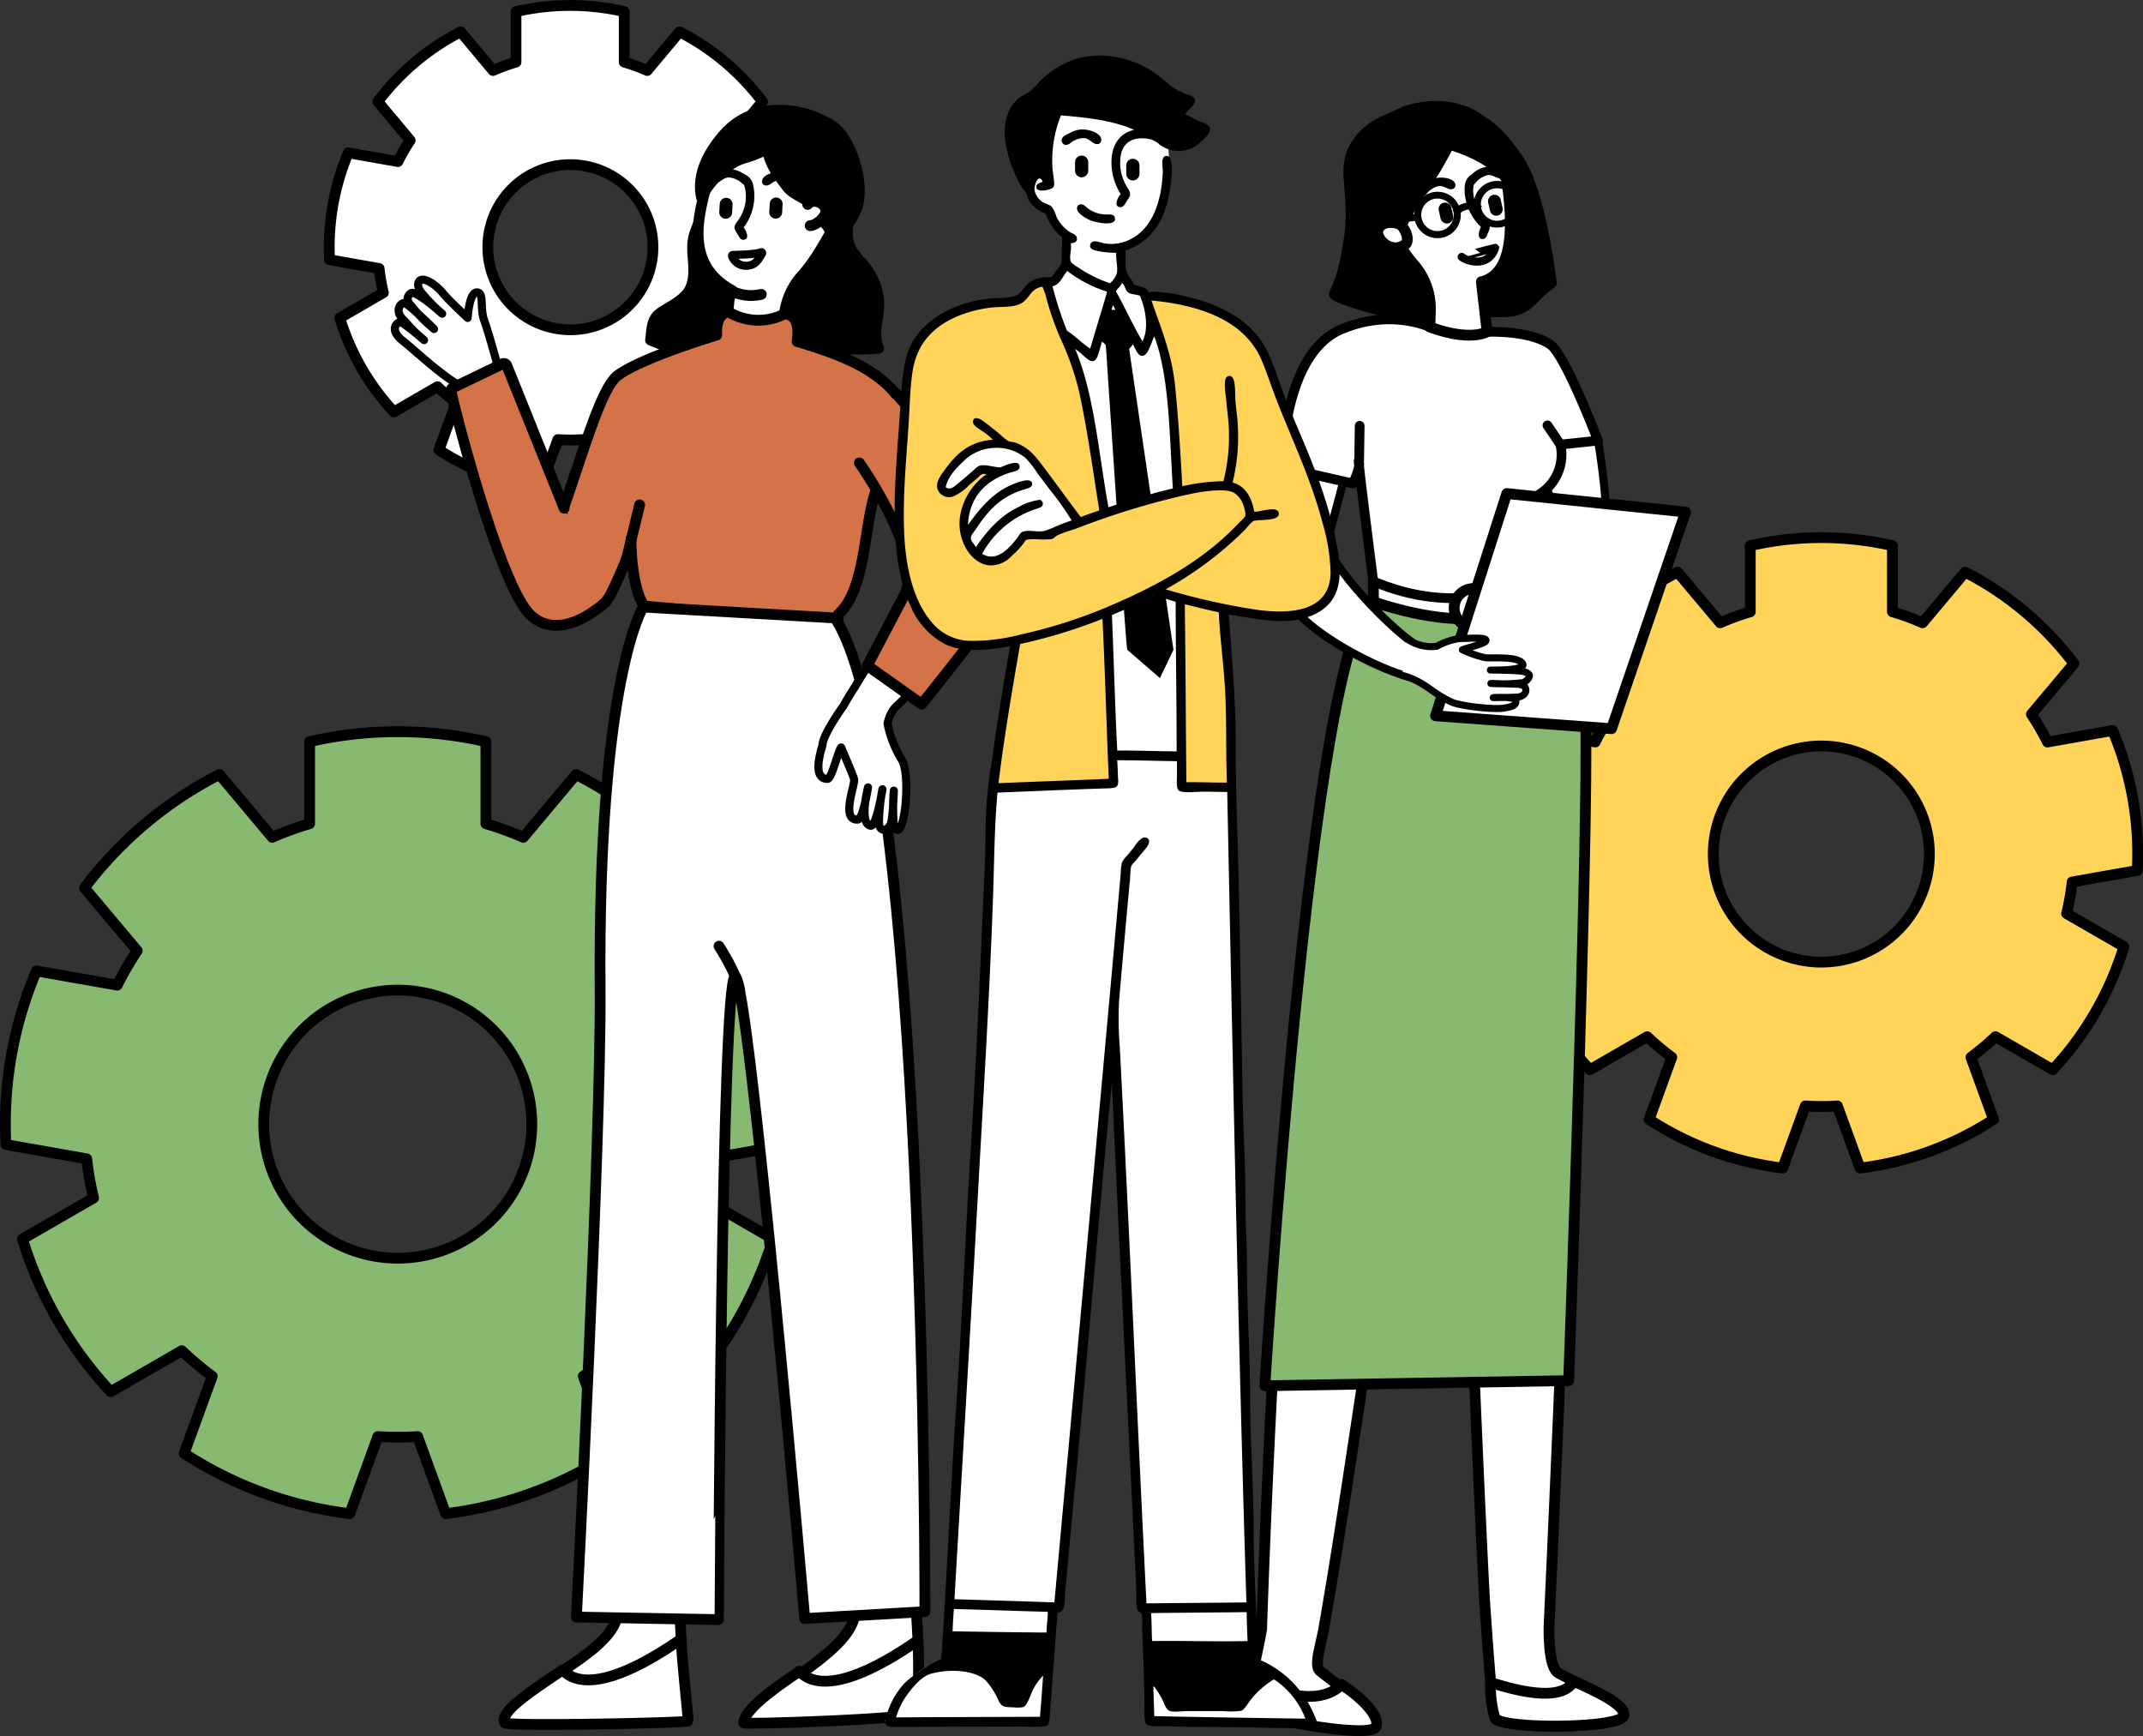
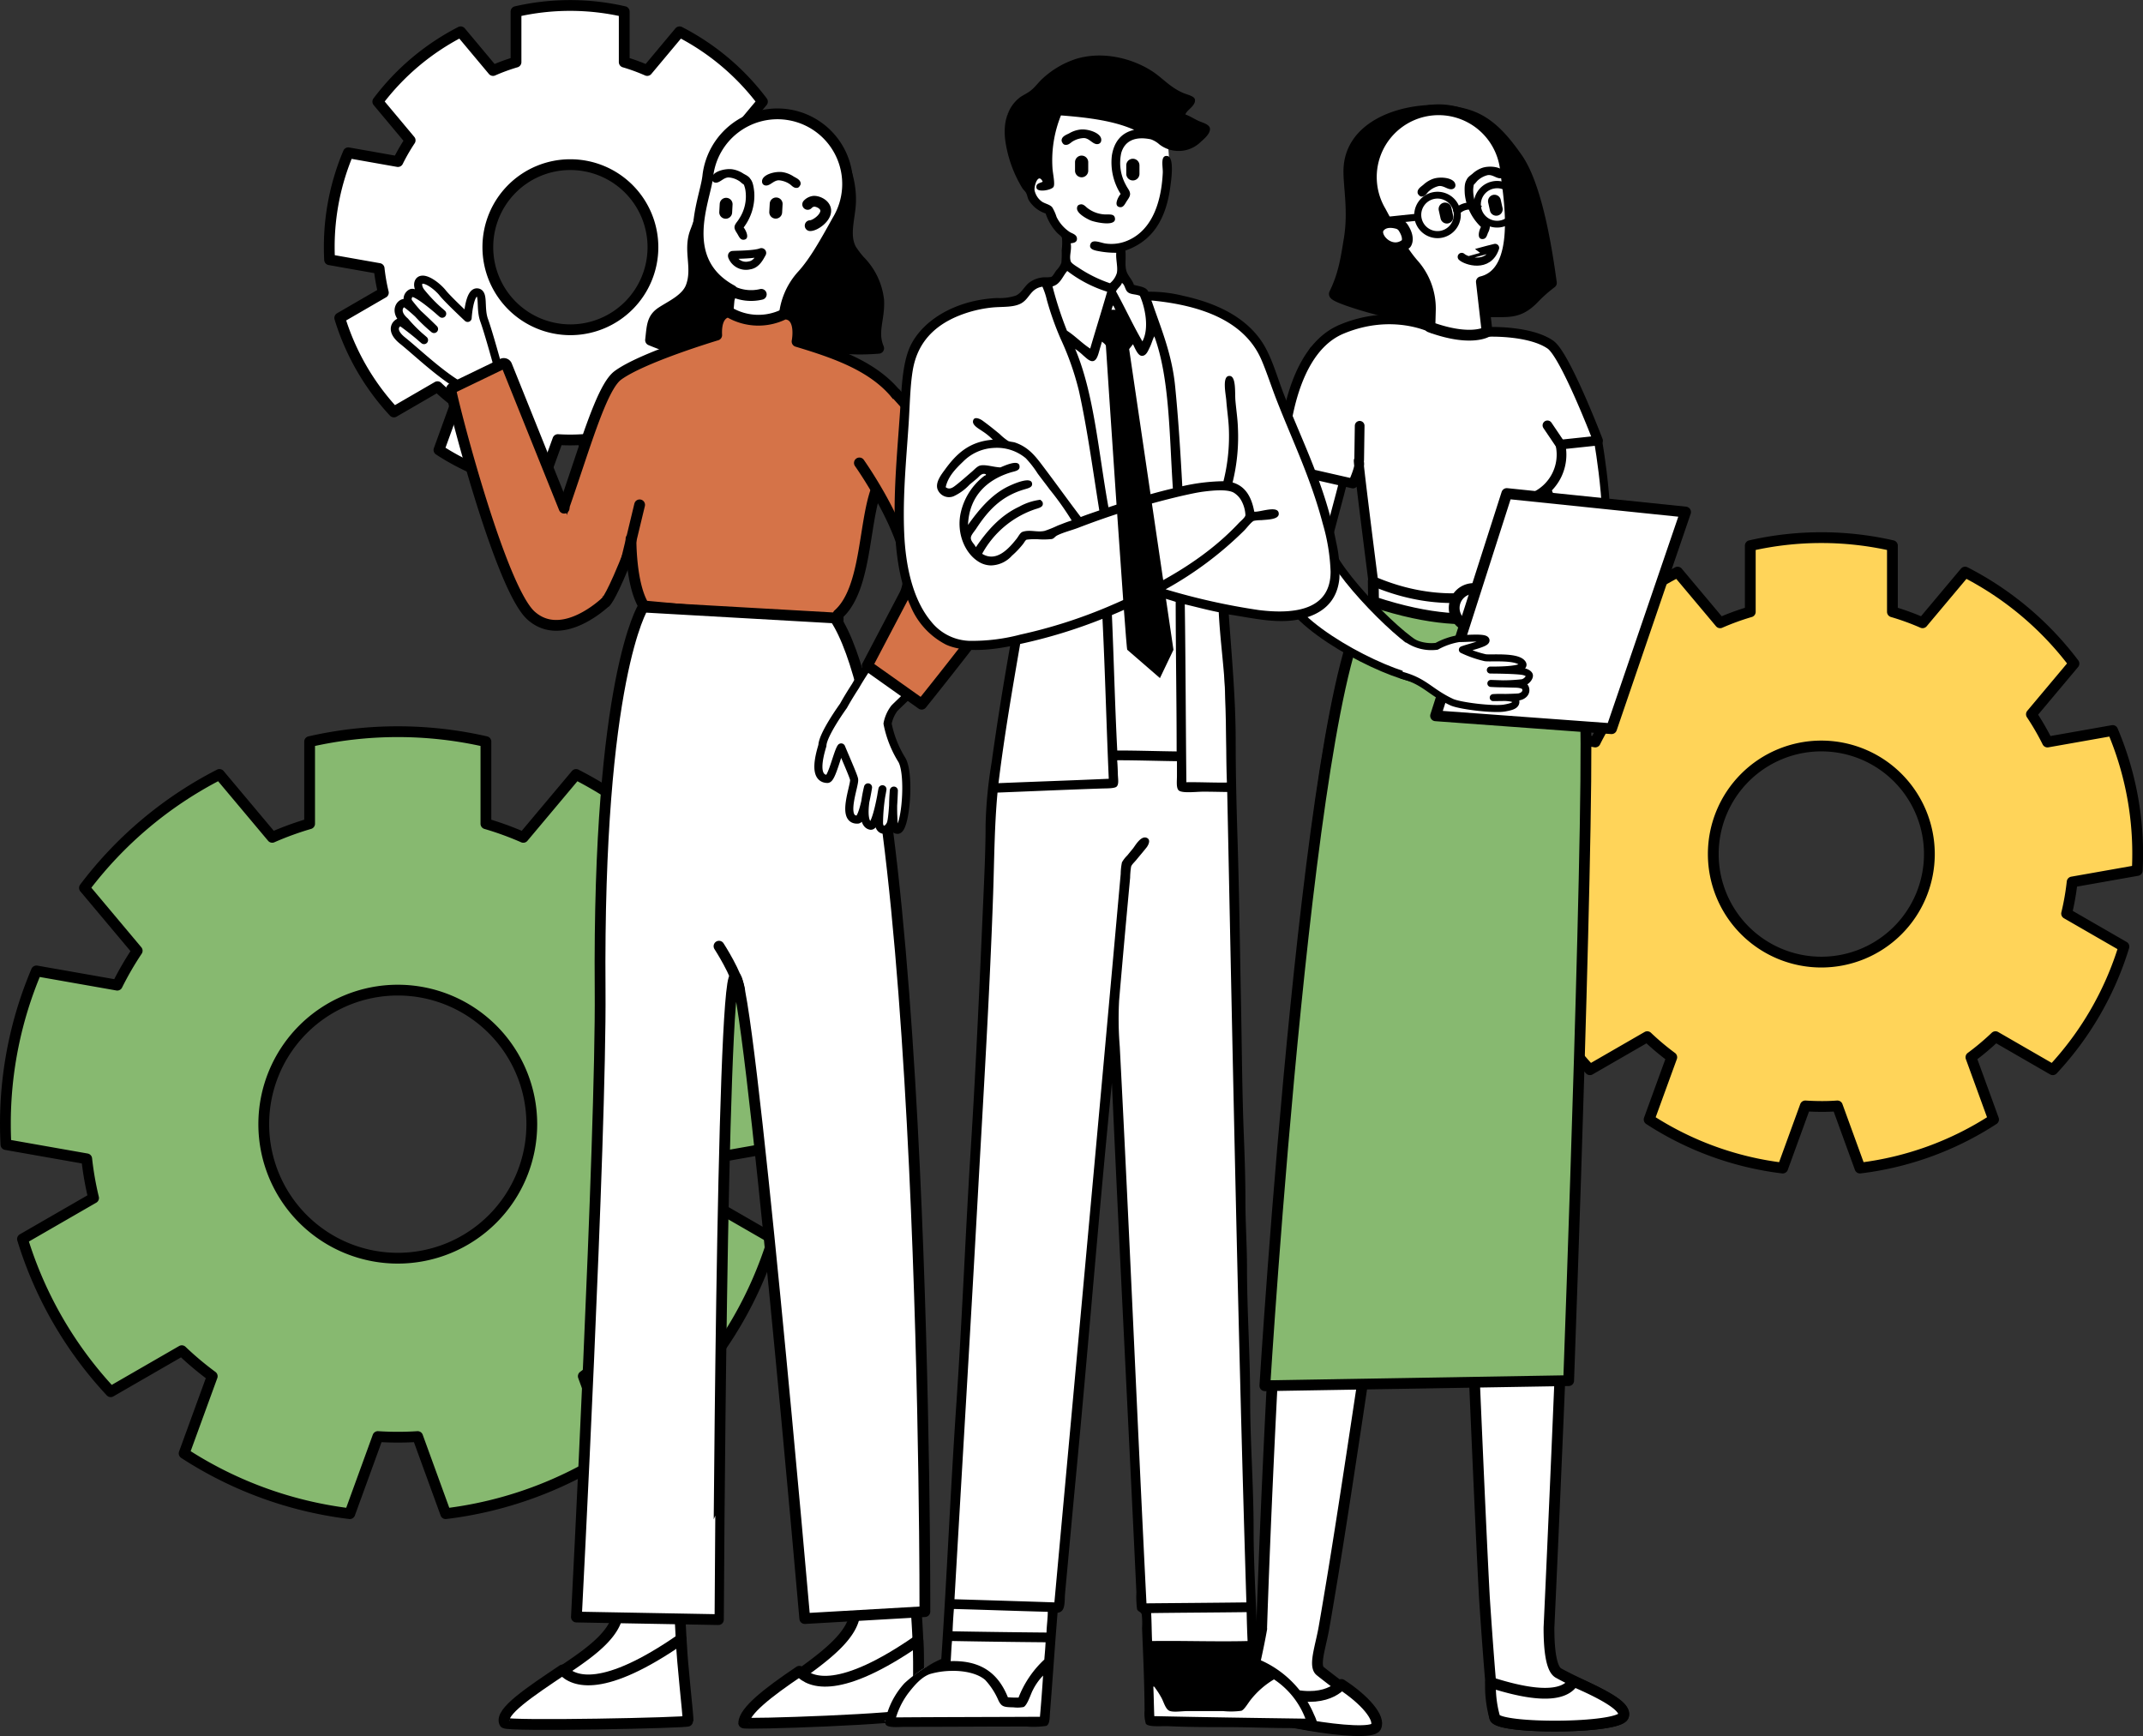
<svg xmlns="http://www.w3.org/2000/svg" width="397.585" height="322.061" viewBox="0 0 397.585 322.061">
  <rect x="0" y="0" width="397.585" height="322.061" fill="#333333" stroke="none" />
  <g id="Group_13954" data-name="Group 13954" transform="translate(-586.622 -741.184)">
    <g id="Group_13908" data-name="Group 13908" transform="translate(45 -30)">
      <path id="Path_19502" data-name="Path 19502" d="M688.544,799.529l-6.466,1.144-2.736.483a35.722,35.722,0,0,0-2.27-3.938l1.784-2.134,4.218-5.042A44.874,44.874,0,0,0,667.7,777.086l-4.219,5.044-1.785,2.133a35.272,35.272,0,0,0-4.263-1.557v-9.37a44.884,44.884,0,0,0-20.077,0v9.37a35.269,35.269,0,0,0-4.263,1.557l-1.785-2.133-4.219-5.044a44.872,44.872,0,0,0-15.375,12.956l4.217,5.042,1.785,2.134a35.641,35.641,0,0,0-2.271,3.938l-2.736-.483-6.466-1.144a44.851,44.851,0,0,0-3.534,17.509q0,1.174.059,2.332h0l6.461,1.142,2.735.484a35.59,35.59,0,0,0,.782,4.481l-2.406,1.393-5.685,3.294A44.833,44.833,0,0,0,614.7,847.607l5.685-3.294,2.4-1.393a35.575,35.575,0,0,0,3.469,2.924l-.95,2.618-2.244,6.191a44.3,44.3,0,0,0,18.868,6.888l2.245-6.19.95-2.619q1.123.072,2.265.072t2.264-.072l.95,2.619,2.246,6.19a44.3,44.3,0,0,0,18.867-6.888l-2.244-6.191-.95-2.618a35.7,35.7,0,0,0,3.47-2.924l2.4,1.393,5.684,3.294a44.833,44.833,0,0,0,10.048-17.443l-5.685-3.294-2.406-1.393a35.769,35.769,0,0,0,.783-4.481l2.734-.484,6.461-1.142h0q.059-1.158.059-2.332A44.83,44.83,0,0,0,688.544,799.529Zm-41.151,2.2a15.315,15.315,0,1,1-15.263,15.367v-.052a15.289,15.289,0,0,1,15.26-15.316h0Z" fill="#fff" stroke="#000" stroke-linecap="round" stroke-linejoin="round" stroke-width="2" />
      <path id="Path_19503" data-name="Path 19503" d="M647.393,844.643a27.6,27.6,0,1,1,27.51-27.689v.09A27.588,27.588,0,0,1,647.393,844.643Zm0-54.4a26.791,26.791,0,1,0,26.7,26.882v-.092A26.776,26.776,0,0,0,647.393,790.248Z" fill="#fff" />
    </g>
    <g id="Group_13910" data-name="Group 13910" transform="translate(0 55)">
      <path id="Path_19506" data-name="Path 19506" d="M978.576,821.7l-8.491,1.5-3.6.635a46.657,46.657,0,0,0-2.979-5.148l2.349-2.8,5.539-6.6A58.893,58.893,0,0,0,951.2,792.314l-5.541,6.6-2.349,2.8a46.48,46.48,0,0,0-5.593-2.034V787.407a59.171,59.171,0,0,0-26.37,0v12.276a46.48,46.48,0,0,0-5.593,2.034l-2.349-2.8-5.541-6.6a58.906,58.906,0,0,0-20.193,16.964l5.539,6.6,2.349,2.8a46.657,46.657,0,0,0-2.979,5.148l-3.6-.635-8.492-1.5a58.5,58.5,0,0,0-4.643,22.917q0,1.536.078,3.055h0l8.482,1.5,3.6.634a46.711,46.711,0,0,0,1.026,5.859l-3.168,1.827-7.465,4.306a58.645,58.645,0,0,0,13.2,22.836l7.465-4.306,3.167-1.827a47.144,47.144,0,0,0,4.551,3.823l-1.253,3.437-2.947,8.1a58.338,58.338,0,0,0,24.78,9.016l2.949-8.1,1.247-3.428q1.476.094,2.974.1t2.975-.1l1.247,3.428,2.949,8.1a58.331,58.331,0,0,0,24.78-9.016l-2.948-8.1-1.251-3.437a47.352,47.352,0,0,0,4.552-3.823l3.167,1.827,7.465,4.306a58.643,58.643,0,0,0,13.2-22.836l-7.465-4.306-3.168-1.827a46.512,46.512,0,0,0,1.026-5.859l3.6-.634,8.482-1.5h0q.076-1.519.077-3.055A58.484,58.484,0,0,0,978.576,821.7Zm-54.048,2.871a20.046,20.046,0,1,1-20.046,20.046h0a20.047,20.047,0,0,1,20.046-20.046Z" transform="translate(0 0)" fill="#ffd459" stroke="#000" stroke-linecap="round" stroke-linejoin="round" stroke-width="2" />
      <path id="Path_19507" data-name="Path 19507" d="M918.842,873.126a34.352,34.352,0,1,1,34.352-34.353v0A34.39,34.39,0,0,1,918.842,873.126Zm0-66.887a32.534,32.534,0,1,0,32.535,32.535A32.536,32.536,0,0,0,918.842,806.24Z" transform="translate(5.687 5.642)" fill="none" />
    </g>
    <g id="Group_13910-2" data-name="Group 13910" transform="translate(-278.217 91)">
      <path id="Path_19506-2" data-name="Path 19506" d="M1005.68,830.3l-10.532,1.855-4.471.788a57.864,57.864,0,0,0-3.7-6.385l2.913-3.474,6.871-8.187a73.05,73.05,0,0,0-25.048-21.042l-6.873,8.19-2.914,3.474a57.669,57.669,0,0,0-6.937-2.524V787.764a73.4,73.4,0,0,0-32.709,0v15.228a57.661,57.661,0,0,0-6.937,2.524l-2.914-3.474-6.873-8.19a73.066,73.066,0,0,0-25.048,21.042l6.871,8.187,2.913,3.474a57.864,57.864,0,0,0-3.7,6.385l-4.47-.788L871.6,830.3a72.558,72.558,0,0,0-5.759,28.426q0,1.906.1,3.789h0l10.521,1.855,4.466.787a57.917,57.917,0,0,0,1.272,7.268l-3.93,2.266-9.26,5.341a72.745,72.745,0,0,0,16.369,28.326l9.26-5.341,3.929-2.266a58.46,58.46,0,0,0,5.646,4.743l-1.554,4.263L899,919.8a72.362,72.362,0,0,0,30.738,11.183l3.658-10.052,1.547-4.252q1.831.117,3.689.118t3.69-.118l1.547,4.252,3.658,10.052A72.353,72.353,0,0,0,978.265,919.8l-3.656-10.052-1.552-4.263a58.718,58.718,0,0,0,5.646-4.743l3.928,2.266,9.26,5.341a72.743,72.743,0,0,0,16.369-28.326L999,874.687l-3.93-2.266a57.7,57.7,0,0,0,1.272-7.268l4.466-.787,10.521-1.855h0q.095-1.884.1-3.789A72.541,72.541,0,0,0,1005.68,830.3Zm-67.042,3.561a24.865,24.865,0,1,1-24.865,24.865h0a24.867,24.867,0,0,1,24.865-24.865Z" transform="translate(0 0)" fill="#87b970" stroke="#000" stroke-linecap="round" stroke-linejoin="round" stroke-width="2" />
      <path id="Path_19507-2" data-name="Path 19507" d="M927.1,889.644a42.611,42.611,0,1,1,42.61-42.612v0A42.657,42.657,0,0,1,927.1,889.644Zm0-82.967a40.356,40.356,0,1,0,40.357,40.357A40.358,40.358,0,0,0,927.1,806.677Z" transform="translate(11.538 11.446)" fill="none" />
    </g>
    <g id="Group_13914" data-name="Group 13914">
      <g id="Group_13913" data-name="Group 13913">
        <g id="Group_13912" data-name="Group 13912">
          <path id="Path_19511" data-name="Path 19511" d="M883.1,822.917s3.1,17.151.675,24.906-13.657-25.656-13.657-25.656Z" fill="#fff" stroke="#000" stroke-linecap="round" stroke-linejoin="round" stroke-width="1.5" />
          <path id="Path_19512" data-name="Path 19512" d="M849.936,800.14q3.2.135,6.4.217c.992-.21,1.981-.443,2.963-.732,5.476-1.614,8.026,1,11.941-3.124a26.049,26.049,0,0,1,3.209-2.837c-.854-6.26-2.684-17.974-6.348-23.18-2.054-2.918-4.376-5.82-7.556-7.344-7.221-3.46-22.986-1.128-23.651,9.138-.192,2.969.941,7.729.052,13.191-.632,3.887-1.041,6.68-2.754,10.208C833.822,796.422,845.966,799.97,849.936,800.14Z" stroke="#000" stroke-linecap="round" stroke-linejoin="round" stroke-width="2" />
          <path id="Path_19513" data-name="Path 19513" d="M875.759,1051.55c-1.43-.794-1.769-4.753-1.758-8.446.005-.09,7.726-165.567,4.974-174.218a55.3,55.3,0,0,0-8.858-16.049l-14.358.885-14.309-.885c-15.293,15.637-20.76,190.492-20.76,190.492h.018c-1.3,7.315-2.969,12.565-2.8,14.238.238,2.286,22.4,6.019,23.584,3.762s-5.426-6.506-9.953-10.156c-1.23-.99.157-4.713.752-8.241,0-.009.016-.091.043-.248.616-3.551,1.166-6.89,1.166-6.89,5.215-30.8,22.255-150.621,22.255-147.841,0,.708,4.632,119.419,6.266,149.6,0,0,1.3,20.035,1.919,22.246s23.1,2.117,23.88-.308S880.843,1054.375,875.759,1051.55Z" fill="#fff" stroke="#000" stroke-linecap="round" stroke-linejoin="round" stroke-width="2" />
          <path id="Path_19514" data-name="Path 19514" d="M870.116,852.841s9.122,9.388,10.482,18.307-2.947,126.159-2.947,126.159l-56.363.946s8.523-138.78,20.162-145.412Z" fill="#87b970" stroke="#000" stroke-linecap="round" stroke-linejoin="round" stroke-width="2" />
          <path id="Path_19515" data-name="Path 19515" d="M831.292,808.183c-.05.327-8.981,27.533-5.533,44.439,1.347,6.608,18.295,15.464,24.985,16.516,0,0,1.592-5.346.3-5.938-4.147-1.909-18.069-16.19-17.054-19.932,3.09-11.4,5.8-22.311,5.8-22.311Z" transform="translate(-1 -2)" fill="#fff" stroke="#000" stroke-linecap="round" stroke-linejoin="round" stroke-width="1.5" />
          <path id="Path_19516" data-name="Path 19516" d="M870.116,849v3.836s-7.277,7.08-28.667,0L841.4,849l18.784-1.18Z" fill="#fff" stroke="#000" stroke-linecap="round" stroke-linejoin="round" stroke-width="2" />
          <path id="Path_19517" data-name="Path 19517" d="M862.844,802.745s7.581-.281,11.427,2.375c2.752,1.9,8.826,17.8,8.826,17.8l-6.973.74a8.626,8.626,0,0,1-4.831,9.708l-1.177,15.638s-12.2,7.081-28.716,0c0,0-3.3-25.819-2.613-21.976.18,1.013-1.158,3.853-1.158,3.853L824.523,827.9s-.131-21,11.025-25.653c9.524-3.974,16.861-.169,16.861-.169Z" fill="#fff" stroke="#000" stroke-linecap="round" stroke-linejoin="round" stroke-width="1.8" />
          <g id="Group_13911" data-name="Group 13911">
-             <path id="Path_19518" data-name="Path 19518" d="M866.171,778.75s.834-1.635,1.7-1.107c2.21,1.347.253,3.692-1.049,4.3Z" fill="#fff" stroke="#000" stroke-linecap="round" stroke-linejoin="round" stroke-width="2" />
            <path id="Path_19519" data-name="Path 19519" d="M851.279,761.75a12.483,12.483,0,0,0-8.5,18.625c2.2,4.122,4.015,7.44,6.062,9.773a12.414,12.414,0,0,1,3.158,8.53l-.088,3.175c7.628,2.783,10.606.869,10.606.869l-1.06-9.269h0c7.7-1.822,5.012-16.106,4.525-20.362h-.012c-.012-.16-.024-.321-.043-.481a12.483,12.483,0,0,0-13.821-10.983Q851.69,761.674,851.279,761.75Z" fill="#fff" stroke="#000" stroke-linecap="round" stroke-linejoin="round" stroke-width="2" />
-             <path id="Path_19520" data-name="Path 19520" d="M851.736,774.4a51.889,51.889,0,0,0-5.208,8.75c-.143.344-1.141,2.928-.74,3.166a16.111,16.111,0,0,1-5.082-5.591,13,13,0,0,1,9.181-19.5c4.464-.883,9.553.068,12.737,3.513,2.989,3.235,3.617,7.685,4.391,11.837-.869-4.661-7.589-7.445-11.565-8.672.116.036-2.353,4.382-2.486,4.6C852.567,773.144,852.155,773.774,851.736,774.4Z" stroke="#000" stroke-linecap="round" stroke-linejoin="round" stroke-width="2" />
            <path id="Path_19521" data-name="Path 19521" d="M846.956,783.417a1.851,1.851,0,0,0-1.065-.764c-.9-.247-2.449-.452-3.368.7-1.349,1.7,2.177,5.385,4.976,3.032C847.5,786.39,848.265,785.426,846.956,783.417Z" fill="#fff" stroke="#000" stroke-linecap="round" stroke-linejoin="round" stroke-width="2" />
          </g>
          <path id="Path_19522" data-name="Path 19522" d="M860.021,857.577a3.608,3.608,0,1,1,3.608-3.608h0A3.611,3.611,0,0,1,860.021,857.577Z" fill="#fff" stroke="#000" stroke-linecap="round" stroke-linejoin="round" stroke-width="2" />
          <path id="Path_19523" data-name="Path 19523" d="M899.343,836.17l-33.172-3.432-13.213,41.233,32.648,2.392Z" fill="#fff" stroke="#000" stroke-linecap="round" stroke-linejoin="round" stroke-width="2" />
        </g>
        <path id="Path_19524" data-name="Path 19524" d="M847.776,866.171c4.212,1.161,5.139,3.061,9.09,4.928,1.423.727,7.881,1.5,9.906,1.133,1.215-.223,2.264-.45,2.064-1.365-.185-.847-4.179-.566-4.179-.566s3.247-.017,4.611-.117c.738-.054,1.715-.649,1.382-1.648-.208-.623-1.25-.718-1.931-.732-1.632-.034-4.5-.132-4.5-.132a32.513,32.513,0,0,0,5.844-.134c.907-.231,1.4-1.069,1.3-1.4-.088-.275-.579-.589-1.3-.7-1.534-.236-5.944-.249-5.944-.249s6.842.149,5.993-1.2c-.94-1.494-6.154-.9-6.991-1.1a20.429,20.429,0,0,1-4.191-1.467c1.281-.492,4.366-1.139,4.392-1.716.032-.708-3.345-.342-5-.36a12.858,12.858,0,0,0-4.154,1.437,7.811,7.811,0,0,1-5.593-1.44" transform="translate(-1 0.295)" fill="#fff" stroke="#000" stroke-linecap="round" stroke-linejoin="round" stroke-width="1.3" />
      </g>
      <path id="Path_19525" data-name="Path 19525" d="M849.548,781.693a3.826,3.826,0,0,1,7.539-1.307h0a3.825,3.825,0,0,1-3.115,4.423,3.693,3.693,0,0,1-.656.056A3.832,3.832,0,0,1,849.548,781.693Zm7.237-1.254a3.517,3.517,0,1,0-2.863,4.064A3.53,3.53,0,0,0,856.785,780.439Z" fill="#fff" stroke="#000" stroke-miterlimit="10" stroke-width="1" />
      <path id="Path_19526" data-name="Path 19526" d="M860.61,779.776a3.826,3.826,0,1,1,7.524-1.4l.015.089h0a3.826,3.826,0,0,1-7.539,1.307Zm3.169-4.12a3.518,3.518,0,1,0,4.067,2.867h0a3.522,3.522,0,0,0-3.46-2.919,3.758,3.758,0,0,0-.607.055Z" fill="#fff" stroke="#000" stroke-miterlimit="10" stroke-width="1" />
      <path id="Path_19527" data-name="Path 19527" d="M857.031,780.531a3.1,3.1,0,0,1,3.649-.651l.164-.26a3.45,3.45,0,0,0-4.012.676Z" fill="#fff" stroke="#000" stroke-miterlimit="10" stroke-width="1" />
      <path id="Path_19528" data-name="Path 19528" d="M843.6,782.254l6.076-.64-.033-.306-6.076.64Z" fill="#fff" stroke="#000" stroke-miterlimit="10" stroke-width="1" />
      <path id="Path_19529" data-name="Path 19529" d="M863.156,1053.284a21.167,21.167,0,0,0,.79,6.518c.624,2.211,23.1,2.117,23.88-.308.583-1.8-4.533-4.378-9.242-6.4C877.468,1054.967,874.232,1056.854,863.156,1053.284Z" fill="#fff" stroke="#000" stroke-linecap="round" stroke-linejoin="round" stroke-width="2" />
      <path id="Path_19530" data-name="Path 19530" d="M818.974,1052.738c-.655,2.384-1.147,4.013-1.062,4.827.238,2.287,22.793,6.255,23.98,4,.88-1.672-2.1-5.111-6.4-7.9C834.078,1055.314,829.283,1058.138,818.974,1052.738Z" fill="#fff" stroke="#000" stroke-linecap="round" stroke-linejoin="round" stroke-width="2" />
      <line id="Line_224" data-name="Line 224" x1="0.091" y2="6.387" transform="translate(838.786 820.168)" fill="none" stroke="#000" stroke-linecap="round" stroke-linejoin="round" stroke-width="1.8" />
      <line id="Line_225" data-name="Line 225" x1="2.411" y1="3.569" transform="translate(873.713 820.089)" fill="none" stroke="#000" stroke-linecap="round" stroke-linejoin="round" stroke-width="1.8" />
    </g>
    <path id="Path_19531" data-name="Path 19531" d="M711.411,1026.732s3.1,25.428.807,28.563c-1.307,1.789-25.759,6-27.163,2.064s15.522-9.39,16.215-17.088a47.929,47.929,0,0,0-1.117-14.622Z" fill="#fff" stroke="#000" stroke-linecap="round" stroke-linejoin="round" stroke-width="2" />
    <path id="Path_19532" data-name="Path 19532" d="M713,1045.238c-14.414,10-19.944,8.019-22,5.735-5.919,3.982-11.769,7.808-10.761,9.824.344.688,34.043,0,34.043-.344C714.288,1059.033,713.188,1050.014,713,1045.238Z" fill="#fff" stroke="#000" stroke-linecap="round" stroke-linejoin="round" stroke-width="2" />
    <path id="Path_19533" data-name="Path 19533" d="M755.345,1026.979s3.1,25.427.807,28.561c-1.307,1.79-26.709,7.474-28.113,3.537s16.472-10.863,17.165-18.562a47.934,47.934,0,0,0-1.117-14.622Z" fill="#fff" stroke="#000" stroke-linecap="round" stroke-linejoin="round" stroke-width="2" />
    <path id="Path_19534" data-name="Path 19534" d="M756.932,1045.483c-14.413,9.995-19.943,8.019-22,5.735-5.919,3.982-10.179,7.33-10.336,9.578-.025.344,30.6-.687,31.568-1.719S757.121,1050.259,756.932,1045.483Z" fill="#fff" stroke="#000" stroke-linecap="round" stroke-linejoin="round" stroke-width="2" />
    <g id="Group_13925" data-name="Group 13925">
      <g id="Group_13916" data-name="Group 13916">
        <path id="Path_19535" data-name="Path 19535" d="M679.094,809.539s-1.808-6.63-2.648-8.943.065-5.179-1.362-5.172-1.7,4.735-1.7,4.735-3.664-3.414-4.631-4.634-3.249-2.962-4.2-2.324c-.357.239-.622,1.029.127,2.1a28.761,28.761,0,0,0,3.978,4.079s-4.712-4.244-5.713-3.841a1.221,1.221,0,0,0-.422,1.878,30.2,30.2,0,0,0,4.622,4.8s-4.8-4.772-5.508-4.817-2.046,1.549.14,3.413a27.827,27.827,0,0,0,3.512,3.46,53.161,53.161,0,0,0-4.192-3.321c-.565-.219-2.572,1.2.224,3.428,2.869,2.292,8.429,7.708,12.481,9.272Z" fill="#fff" stroke="#000" stroke-linecap="round" stroke-linejoin="round" stroke-width="1.5" />
        <path id="Path_19536" data-name="Path 19536" d="M749.639,805.792c-1.306-3.107.2-5.409,0-8.942a12.312,12.312,0,0,0-3.551-7.345,19.164,19.164,0,0,1-1.527-2.013c-1.462-2.6-.253-5.87-.139-8.771a16.443,16.443,0,0,0-3.771-11.005,14.939,14.939,0,0,0-2.338-2.221c-5.584-4.261-13.65-4.123-16.984,4.284-1.021,2.577-1.4,5.635-2.88,7.8-1.611,2.349-1.687,3.722-2.789,6.524-1.386,3.523.5,6.713-.825,10.271-.869,2.326-3.733,3.547-5.5,4.723s-1.721,2.625-2.018,5.183c0,0,14.4,6.052,20.543,4.494s10.636-5.013,12.791-3.683S749.639,805.792,749.639,805.792Z" stroke="#000" stroke-linecap="round" stroke-linejoin="round" stroke-width="2" />
        <g id="Group_13915" data-name="Group 13915">
          <path id="Path_19537" data-name="Path 19537" d="M733.4,762.555a13.007,13.007,0,0,1,8.569,19.541c-2.361,4.262-4.3,7.69-6.471,10.089a12.947,12.947,0,0,0-3.425,8.84l.043,3.31c-7.992,2.781-10.789-1.4-10.789-1.4l.568-6.185.516-1.712c-10.113-5.5-5.083-16.471-4.509-20.9h.012c.015-.167.031-.333.052-.5a13.009,13.009,0,0,1,14.577-11.224C732.831,762.451,733.116,762.5,733.4,762.555Z" fill="#fff" stroke="#000" stroke-linecap="round" stroke-linejoin="round" stroke-width="2" />
-           <path id="Path_19538" data-name="Path 19538" d="M732.625,775.8c1.371,1.813,3.737,1.961,4.875,3.927,1.205,2.081,3.652,3.769,3.67,6.175,2.3-1.319,1.516-1.177,2.953-3.4a12.189,12.189,0,0,0,1.638-3.288,13.552,13.552,0,0,0,.069-5.187c-.258-2.232-1.938-7.677-4.9-9.553a18.1,18.1,0,0,0-10.02-2.831,13.186,13.186,0,0,0-9.375,3.861c-3.084,3.238-5.78,7.774-4.754,12.323a13.177,13.177,0,0,1,3.473-4.487,11.172,11.172,0,0,1,2.936-2.257c1.922-.885,2.388-.578,5.777-2.286C729.423,771.63,730.91,773.534,732.625,775.8Z" stroke="#000" stroke-linecap="round" stroke-linejoin="round" stroke-width="2" />
        </g>
        <path id="Path_19539" data-name="Path 19539" d="M703.691,841.138s-.116,8.378,2.385,12.451l36.043,3.3v-1.722c5.192-4.551,4.722-16.455,7.011-22.969,1.809-5.15,7.981-4.205,7.979-4.671-.063-15.49-11.415-19.622-22.61-22.995,0,0,1.021-5.053-2.343-5.1a10.681,10.681,0,0,1-10.327-.364s-2.452-.055-2.24,4.281c0,0-13.738,4.1-18.328,7.464s-9.214,26.747-16.859,40.734l14.566,1.333" fill="#d57348" stroke="#000" stroke-linecap="round" stroke-linejoin="round" stroke-width="2" />
        <path id="Path_19540" data-name="Path 19540" d="M698.864,852.968c-1.563,1.408-8.5,7.1-13.729,2.4-5.513-4.957-13.867-36.89-14.826-41.6a.6.6,0,0,1,.426-.694l9.192-4.44a.6.6,0,0,1,.7.319l10.656,26.5" fill="#d57348" stroke="#000" stroke-linecap="round" stroke-linejoin="round" stroke-width="2" />
      </g>
      <path id="Path_19541" data-name="Path 19541" d="M736.47,779.1a1.829,1.829,0,0,1,.963-.549c.688-.184,2.476.5,2.384,1.834s-2.018,2.66-2.889,2.66" fill="#fff" stroke="#000" stroke-linecap="round" stroke-linejoin="round" stroke-width="2" />
      <path id="Path_19542" data-name="Path 19542" d="M722.33,795.146a8.121,8.121,0,0,0,5.53.639" fill="#fff" stroke="#000" stroke-linecap="round" stroke-linejoin="round" stroke-width="2" />
      <path id="Path_19543" data-name="Path 19543" d="M705.939,853.8S697.5,867,697.961,924.872c.217,27.456-4.4,116.289-4.4,116.289l26.348.477S720.476,922.7,723,922.4s12.931,119.042,12.931,119.042l22.286-1.285s.367-158.659-16.691-184.338Z" fill="#fff" stroke="#000" stroke-linecap="round" stroke-linejoin="round" stroke-width="2" />
      <path id="Path_19309" data-name="Path 19309" d="M739.2,879.49c.039-2.038,3.906-7.361,3.906-7.361h0c.7-1.272,1.523-2.591,2.246-3.705,3.627-6.392,14.577-20.233,15.44-22.645.947-2.653-11.665-17.884-11.665-17.884l7.721-8.873S774,836.049,774.568,844s-20.413,26.867-22.021,28.586a6.9,6.9,0,0,0-1.259,2.833,20.09,20.09,0,0,0,2.654,6.732c1.59,2.713.655,13.138-.838,12.972-.193-.022-.521-.106-.636-.65a38.859,38.859,0,0,1-.013-6.624s-.158,5.31-.6,6.237c-.705,1.493-2.081,1.283-2.156-.166a33.87,33.87,0,0,1,.64-6.321s-1.1,6.955-2.189,6.763c-2.212-.387-.485-7.112-.485-7.112s-.9,5.931-1.933,5.976c-3.167.141-.438-6.437-.651-7.473-.14-.685-1.389-3.489-2.4-5.915-.656.9-1.742,5.834-2.55,5.845C737.592,885.628,738.516,881.732,739.2,879.49Z" fill="#fff" stroke="#000" stroke-linecap="round" stroke-linejoin="round" stroke-width="1.5" />
      <path id="Path_19544" data-name="Path 19544" d="M720.016,916.71s3.347,5.158,3.829,8.139" fill="#fff" stroke="#000" stroke-linecap="round" stroke-linejoin="round" stroke-width="2" />
      <path id="Path_19545" data-name="Path 19545" d="M699.058,852.793s1.082-.953,4.468-9.631" fill="#e66b35" stroke="#000" stroke-linecap="round" stroke-linejoin="round" stroke-width="2" />
      <path id="Path_19546" data-name="Path 19546" d="M746.062,827.063s12.189,17.182,8.337,24.518l-6.87,13.083,10.088,7.154s15.957-19.81,16.875-22.561a13.52,13.52,0,0,0,.269-4.178,19.641,19.641,0,0,0-5.1-12.287l-16.813-18.568" fill="#d57348" stroke="#000" stroke-linecap="round" stroke-linejoin="round" stroke-width="2" />
      <g id="Group_13924" data-name="Group 13924">
        <g id="Group_13920" data-name="Group 13920">
          <g id="Group_13917" data-name="Group 13917">
            <path id="Path_19547" data-name="Path 19547" d="M724.28,774.685a.9.9,0,0,0-1.186-.462l-.042.019.592-.966c2.275.608,2.668,1.2,2.917,3.6a9.8,9.8,0,0,1-1.968,6.507c.465.576,1.211,2.2-.017,2.274-.562.034-.8-.473-1.083-.977-.237-.43-.635-.9-.6-1.386.037-.543.531-.96.824-1.473a7.542,7.542,0,0,0,1.172-5.519A5.855,5.855,0,0,0,724.28,774.685Z" fill-rule="evenodd" />
          </g>
          <g id="Group_13918" data-name="Group 13918">
            <path id="Path_19548" data-name="Path 19548" d="M731.916,773.137c-1.413-.259-4.032.431-3.911,1.778a.689.689,0,0,0,.533.655c.907.227,1.564-.963,2.612-.938a4.191,4.191,0,0,1,1.844.613c.515.289.846.929,1.609.771.277-.057.527-.506.549-.653.116-.807-.841-1.169-1.288-1.436A5.129,5.129,0,0,0,731.916,773.137Z" fill-rule="evenodd" />
          </g>
          <g id="Group_13919" data-name="Group 13919">
            <path id="Path_19549" data-name="Path 19549" d="M722.6,772.607c-1.414-.259-4.032.431-3.911,1.778a.686.686,0,0,0,.533.655c.907.227,1.563-.963,2.612-.937a4.188,4.188,0,0,1,1.844.612c.515.289.846.929,1.609.772.276-.057.527-.506.548-.653.116-.807-.84-1.168-1.287-1.437A5.162,5.162,0,0,0,722.6,772.607Z" fill-rule="evenodd" />
          </g>
        </g>
        <g id="Group_13923" data-name="Group 13923">
          <g id="Group_13921" data-name="Group 13921">
            <path id="Path_19550" data-name="Path 19550" d="M722.532,779.141l-.083,1.532a1.194,1.194,0,0,1-2.383-.131l.084-1.532a1.193,1.193,0,1,1,2.383.131Z" fill-rule="evenodd" />
          </g>
          <g id="Group_13922" data-name="Group 13922">
            <path id="Path_19551" data-name="Path 19551" d="M731.813,779.08l-.084,1.532a1.193,1.193,0,1,1-2.383-.13h0l.084-1.533a1.193,1.193,0,1,1,2.383.131Z" fill-rule="evenodd" />
          </g>
        </g>
      </g>
      <path id="Path_19552" data-name="Path 19552" d="M722.56,788.485c.834-.059,4.043-.043,5.267-.514a.143.143,0,0,1,.185.083.139.139,0,0,1-.011.124c-.424.756-1.051,2.061-2.323,2.233a2.756,2.756,0,0,1-3.224-1.654C722.416,788.625,722.425,788.495,722.56,788.485Z" fill="none" stroke="#000" stroke-miterlimit="10" stroke-width="1.5" />
    </g>
    <g id="Group_13927" data-name="Group 13927">
      <g id="Group_13926" data-name="Group 13926">
        <path id="Path_19553" data-name="Path 19553" d="M774.08,796.981c1.641-.512,2.863-2.468,4.431-3.207a3.243,3.243,0,0,1,2.565-.292l3.206-2.448-.174-5.831s-1.139-1.776-1.924-2.914a9.54,9.54,0,0,1-1.166-2.682s-2.133.289-2.856-.933a7.483,7.483,0,0,1-.874-2.681s-6.323-10.487-3.032-14.751c2.117-2.744,3.906-2.565,3.906-2.565s5.219-7.724,12.476-6.647,8.679,2.923,11.077,4.664a30.225,30.225,0,0,0,5.656,3.032l-2.216,2.337L809.7,764.8s-1.251,3.7-3.09,3.557-3.323-.408-3.323-.408.984,6.835-1.05,11.776c-2.856,6.94-7.579,7.172-7.579,7.172l.233,4.315.991,2.507,2.333,1.342.7.932s16.6.541,21.28,9.27,12.788,31.244,13.76,36.671-.3,11.09-4.023,12.417-16.5-.117-16.5-.117l5.771,195.017s5.174,2.27,7.754,6.179a47.664,47.664,0,0,1,3.265,5.422l-30.666-.466-.526-20.581-1.165-.641L793.2,929.21l-10.378,109.66-1.632.349-.933,21.221-29.442.058s2.154-5.73,5.131-8.277a14.59,14.59,0,0,1,5.888-3.148l8.862-156.6s.992-14.892,1.923-19.589c1.344-6.767,2.8-13.175,2.8-13.175s-8.036,2.13-12.127.467-10.046-7.6-9.773-25.478.622-29.116,5.226-33.174C765.485,795.591,772.44,797.492,774.08,796.981Z" fill="#fff" fill-rule="evenodd" />
      </g>
    </g>
    <g id="Group_13929" data-name="Group 13929">
      <g id="Group_13928" data-name="Group 13928">
        <path id="Path_19554" data-name="Path 19554" d="M797.277,804.477l-2.857-5.83h-3.206l-1.283,5.247s1.842.959,1.865,1.458c.026.532,3.733,56.573,3.965,56.377l6.062,5.248,2.508-5.248-8.22-55.792Z" fill-rule="evenodd" />
      </g>
    </g>
    <g id="Group_13931" data-name="Group 13931">
      <g id="Group_13930" data-name="Group 13930">
-         <path id="Path_19555" data-name="Path 19555" d="M780.642,793.383a111.2,111.2,0,0,0,4.664,11.6c2.866,6.074,3.391,12.139,4.547,18.073s1.989,12.827,1.989,12.827l-5.306,1.69s-5.878-8.221-7.812-10.727-6.791-3.758-9.968-2.914-6.828,5.055-7.113,6.414.351,3.231,1.982,2.039,5.072-4.255,5.072-4.255l2.74.466s-4.3,3.268-5.071,6.237-.626,6.365,1.165,8.4,3.63,2.737,5.422,1.283a15.55,15.55,0,0,0,3.207-4.2h5.072s9.593-4.744,17.315-6.762,6.938-1.691,6.938-1.691-.489-16.2-1.632-22.329-4.781-14.342-4.781-14.342,17.016,2.013,20.581,9.094A324.931,324.931,0,0,1,832.362,835.3c3.053,8.87,2.421,16.265-1.691,18.539-7.008,3.878-16.907.234-16.907.234s1.278,11.634,1.341,19.7.175,13.468.175,13.468l-9.1-.059-.466-34.455-3.615-1.747-10.2,4.489,1.225,31.016-22.445,1.165s2.494-14.814,2.8-18.422,1.224-8.978,1.224-8.978-6.1,3.162-13.642-.875-6.975-16.164-7.171-26.527.372-26.84,5.539-30.9c6.823-5.361,15.566-4.78,15.566-4.78a24.182,24.182,0,0,0,1.924-1.982C777.842,794.1,780.642,793.383,780.642,793.383Z" fill="#ffd459" fill-rule="evenodd" />
-       </g>
+         </g>
    </g>
    <g id="Group_13933" data-name="Group 13933">
      <g id="Group_13932" data-name="Group 13932">
        <path id="Path_19556" data-name="Path 19556" d="M776.977,776.21s1.087-2.823,2.04-2.682a4.3,4.3,0,0,1,1.924,1.107s-.325-5.5.175-7.87a43.721,43.721,0,0,1,1.574-5.247,73.7,73.7,0,0,1,11.544,2.331c6.021,1.982,10,5.612,12.01,4.724a10.429,10.429,0,0,0,3.614-3.323l-4.664-2.156,2.157-2.742s-3.494-1.156-4.664-2.448-9.444-7.8-15.508-5.481-8.453,6.122-8.453,6.122-5.038,1.555-5.189,5.421S776.977,776.21,776.977,776.21Z" fill-rule="evenodd" />
      </g>
    </g>
    <g id="Group_13935" data-name="Group 13935">
      <g id="Group_13934" data-name="Group 13934">
        <path id="Path_19557" data-name="Path 19557" d="M770.75,887.69,793.2,886.7v-5.947l12.594.525v5.829l8.978.117,4.02,152.224-19.88-.35-5.83-108.089-9.559,107.622-20.813-.525Z" fill="#fff" fill-rule="evenodd" />
      </g>
    </g>
    <g id="Group_13938" data-name="Group 13938">
      <g id="Group_13936" data-name="Group 13936">
-         <path id="Path_19558" data-name="Path 19558" d="M762.467,1044.781l.057,3.964-1.807,1.864s5.849-1.237,8.512,1.167a22.944,22.944,0,0,1,3.964,4.547l3.032.234a4.979,4.979,0,0,1,1.516-3.672,17.439,17.439,0,0,1,3.148-2.915l.292-4.489Z" fill-rule="evenodd" />
-       </g>
+         </g>
      <g id="Group_13937" data-name="Group 13937">
        <path id="Path_19559" data-name="Path 19559" d="M800.128,1046.355l-.291,5.365s1.527-.22,2.507,1.981,1.632,3.731,1.632,3.731l13.06-.233a16.66,16.66,0,0,1,2.332-3.031,13.981,13.981,0,0,1,3.614-2.683l-3.965-2.04-.058-3.09Z" fill-rule="evenodd" />
      </g>
    </g>
    <g id="Group_13942" data-name="Group 13942">
      <g id="Group_13939" data-name="Group 13939">
        <path id="Path_19560" data-name="Path 19560" d="M806.548,762.422c.7.231,1.519.754,2.39,1.166.686.323,2.037.633,2.157,1.4.15.964-1.158,2.032-1.69,2.507a5.842,5.842,0,0,1-7.7.467,4.627,4.627,0,0,0-1.575-.933c-2.9-.6-4.82.267-5.479,2.507a8.469,8.469,0,0,0,.874,6c.271.568.752,1.046.758,1.632.005.525-.43,1.008-.7,1.456-.316.528-.592,1.059-1.166.992-1.255-.148-.394-1.854.117-2.448a10.94,10.94,0,0,1-1.633-7.112c.4-2.568,1.773-4.254,4.139-4.781-3.737-1.683-8.549-2.293-13.582-2.681a22.293,22.293,0,0,0-1.575,9.734c.048,1.013.546,3.061.175,3.557-.439.585-3.007,1.062-3.148.117-.122-.827.636-.818,1.166-1.108-.843-1.751-1.62.783-1.516,1.574a3.428,3.428,0,0,0,1.341,2.1c.569.4,1.44.517,1.924,1.05a8.08,8.08,0,0,1,.816,1.807,7.031,7.031,0,0,0,2.448,2.8c.392.262,1.366.453,1.341,1.283-.02.7-.72.749-1.165.815.226,1.256-.312,2.272,0,3.323.124.417,1.153.992,1.574,1.282a24.679,24.679,0,0,0,5.714,2.8,3.92,3.92,0,0,0,1.282-1.923c.208-1.137-.226-2.482-.117-3.731a16.453,16.453,0,0,1-2.915-.233c-.819-.155-2.3-.3-1.865-1.4.4-1,1.99-.139,2.973-.059a7.59,7.59,0,0,0,3.5-.407c4.5-1.649,6.64-6.481,6.938-12.766.048-1.044-.514-3.253.816-3.09,1.406.173.734,4.573.583,5.714-.791,5.95-3.246,10.067-8.336,11.833.127,1.323-.087,2.4.117,3.5s1.2,1.91,1.458,2.855c1.013.309,2.292.351,2.681,1.283a25.156,25.156,0,0,1,6.471.758c5.987,1.313,11.072,3.708,14.223,7.987,2.1,2.851,3.044,6.688,4.489,10.376,3.494,8.921,7.664,16.893,9.677,27.4a23.7,23.7,0,0,1,.583,6.7c-.441,4.442-3.363,6.65-7.286,7.52-4.278.949-8.915-.243-13.232-.874.52,7.613,1.283,15.453,1.283,23.55,0,6.062.157,12.242.349,18.362.316,10.07.441,20.276.641,30.43.162,8.146.2,16.307.525,24.367.161,4.026.292,8.123.292,12.182s.291,8.135.291,12.183c0,8.13.584,16.234.584,24.307,0,8.107.641,16.177.641,24.251s.663,16.136.758,24.133a19.081,19.081,0,0,1,10.376,10.143c.415.935,1.307,2.521-.291,2.739a29.926,29.926,0,0,1-3.847-.058c-3.731,0-7.434-.155-11.367-.174-4.1-.021-7.3.01-11.368-.175-1.364-.062-3.77.217-4.255-.466a6.741,6.741,0,0,1-.233-2.448c-.028-5.185-.258-10.06-.467-15.273a14.562,14.562,0,0,0-.058-2.565c-.158-.511-.732-.479-.874-.991a17.923,17.923,0,0,1-.117-3.09c-1.472-31.15-3.151-63.526-4.547-94.494-2.407,23.932-4.366,48.826-6.7,73.276-.652,6.811-1.319,14.212-1.982,21.336-.156,1.658.15,3.494-1.4,3.671-.516,6.286-.888,12.065-1.4,18.48-.083,1.045-.023,2.227-.7,2.507a16.468,16.468,0,0,1-3.673.117c-7.435,0-14.809.058-22.326.058-1.375,0-3.425.248-3.789-.467-.276-.539.115-1.608.35-2.273a14.822,14.822,0,0,1,3.148-5.362,25.683,25.683,0,0,1,6.819-4.489c1.069-15.7,1.717-31.549,2.8-47.393,1.077-15.787,1.681-31.636,2.682-47.451.988-15.615,1.7-32.022,2.389-47.8.183-4.154.35-8.2.35-12.183a82.912,82.912,0,0,1,1.108-11.426c1.035-7.434,2.183-14.542,3.439-21.626-4.215.844-8.793,1.121-11.892-.292a14.123,14.123,0,0,1-6.587-7.171c-4.586-10.009-2.655-24.773-1.865-37.249.285-4.507.544-8.726,2.157-11.6,2.625-4.681,8.685-7.975,15.8-8.277a9.465,9.465,0,0,0,3.5-.467c1.11-.572,1.58-1.778,2.507-2.448a5.028,5.028,0,0,1,2.8-.932,5.831,5.831,0,0,0,1.166-.058c.349-.107.694-.823.99-1.224a4.147,4.147,0,0,0,.933-1.4,18.526,18.526,0,0,0,.059-2.332,10.166,10.166,0,0,0,.058-2.273c-.085-.327-.567-.611-.932-.991a9.706,9.706,0,0,1-2.1-3.557,5.712,5.712,0,0,1-3.147-2.506c-.207-.378-.246-.855-.466-1.283-.2-.378-.543-.619-.758-.991a23.163,23.163,0,0,1-3.148-8.978c-.381-3.523.646-6.041,2.565-7.636.606-.5,1.352-.783,2.1-1.341.9-.673,1.562-1.672,2.389-2.39a16.775,16.775,0,0,1,5.946-3.5c5-1.607,10.607-.174,14.341,2.274,1.88,1.233,3.38,3.044,5.771,4.022.71.291,1.985.56,2.1,1.166C808.521,760.819,806.759,761.576,806.548,762.422Zm-7.461-6.82a16.02,16.02,0,0,0-9.386-2.391c-4.659.339-7.536,2.574-9.91,5.13a7.055,7.055,0,0,1-1.05,1.107A12.645,12.645,0,0,0,776,761.313c-1.472,1.68-1.521,4.307-1.05,6.763a25.268,25.268,0,0,0,2.216,6.237c.539-.623,1.056-1.675,2.1-1.75.338-.023.808.211.992.117a25.606,25.606,0,0,1,.583-7.344c.262-1.1.81-4.055,1.807-4.372a10.3,10.3,0,0,1,3.381.174c5.761.534,10.575,1.635,14.456,3.965,1.454.872,2.9,2.419,5.014,2.389a4.715,4.715,0,0,0,3.5-2.1c-.753-.262-1.581-.756-2.448-1.166-.743-.352-2.06-.705-2.1-1.516-.053-1.153,1.346-1.522,1.632-2.507C803.3,759.32,801.538,757.107,799.087,755.6ZM784.63,791.451c-.881.984-1.267,2.464-2.74,2.856a67.473,67.473,0,0,0,2.681,8.22c1.552.994,2.768,2.324,4.314,3.323,1.033-3.534,2.125-7.007,3.148-10.551a23.9,23.9,0,0,1-7.4-3.847Zm9.04,3.79c1.683,3.041,3.158,6.286,4.9,9.269,1.3-2.4.5-6.3-.467-8.453-.823-.339-1.709-.2-2.273-.7-.517-.459-.462-1.271-1.05-1.691C794.538,794.325,793.961,794.641,793.67,795.241ZM776.182,797.4c-1.4.84-3.431.65-5.362.817a22.984,22.984,0,0,0-4.431.874c-5.381,1.652-9.45,4.834-10.435,10.843-.483,2.951-.532,6.447-.757,9.909-.423,6.486-1.125,13.354-.817,20.344.283,6.429,1.73,12.419,5.014,16.323a9.442,9.442,0,0,0,7.053,3.556,35.042,35.042,0,0,0,9.5-1.165,92.4,92.4,0,0,0,16.147-5.13c9.438-4,17.934-8.7,24.367-15.565.329-.351,1.172-1.016,1.224-1.457a6.229,6.229,0,0,0-.817-2.8,4.027,4.027,0,0,0-1.4-1.4c-1.243-.646-3.915-.373-5.479-.175-1.387.176-2.941.539-4.2.817a145.571,145.571,0,0,0-19.236,5.946c-1.256.463-2.588.789-3.731,1.341-.52.25-.6.589-1.05.7a13.866,13.866,0,0,1-2.332.059,11.957,11.957,0,0,0-2.332.058c-.248.079-.433.486-.641.758a16.362,16.362,0,0,1-2.1,2.216,5.391,5.391,0,0,1-3.906,1.807,4.439,4.439,0,0,1-2.389-.758c-2.431-1.563-3.952-5.128-3.265-8.744a11.862,11.862,0,0,1,4.43-7.111c.081-.064.375-.082.292-.292-.737-.323-1.194.382-1.632.758s-.947.783-1.4,1.166a9.44,9.44,0,0,1-2.973,2.157,2.27,2.27,0,0,1-2.947-1.274c-.009-.022-.018-.045-.026-.068-.424-1.262.754-2.747,1.341-3.556,2.1-2.9,4.476-5.258,8.92-5.6a10.539,10.539,0,0,0-1.924-1.574c-.5-.374-1.869-1.045-1.749-1.865.149-1.012,1.354-.4,1.749-.116,1.28.931,2.03,1.546,3.206,2.507a10.152,10.152,0,0,0,1.574,1.283c.413.178.913.164,1.282.292,2.624.9,3.9,2.706,5.422,4.722,2.293,3.038,4.537,6.176,6.762,9.094,1.116-.439,2.287-.823,3.439-1.225-1.228-7.664-2.218-15.1-3.789-22.21a52.239,52.239,0,0,0-3.381-9.618,54.8,54.8,0,0,1-2.565-7.229,13.538,13.538,0,0,0-.817-2.448c-2.167.324-2.361,2.143-3.844,3.033Zm24.134-.291c1.637,4.828,3.7,9.6,4.314,15.622.6,5.935.991,12.238,1.341,18.654a36.183,36.183,0,0,1,7.637-.932,34.329,34.329,0,0,0,.991-9.969c-.075-1.6-.348-3.386-.467-5.013-.082-1.128-.82-4.477.526-4.547a.751.751,0,0,1,.116,0c1.215.085.934,3.18,1.05,4.547.139,1.659.419,3.437.466,5.129a35.164,35.164,0,0,1-.991,10.085c2.436.711,3.533,2.763,4.022,5.421,1.066.123,4.549-1.3,4.547.408,0,1.092-2.268,1.051-3.207,1.166a7.388,7.388,0,0,0-1.4.117c-.468.174-1.329,1.328-1.808,1.807a66.267,66.267,0,0,1-14.573,10.9,121.328,121.328,0,0,0,17.255,3.847c6.958.88,13.349-.167,13.349-7.112a35.955,35.955,0,0,0-1.457-8.918c-2.184-8.326-5.562-15.265-8.51-22.793-1.045-2.669-1.872-5.288-2.857-7.577-3.073-7.157-11.02-10.117-20.344-11.018-.082,0-.08.163-.005.176Zm-9.677,8.919c-.256.861-.519,2.138-1.341,2.156-.6.013-1.262-.7-1.691-1.049a11.887,11.887,0,0,0-1.516-1.224c3.54,8.312,4.348,19.357,6.179,29.38,3.874-1.276,7.779-2.521,11.951-3.5-.66-9.893-.594-20.509-3.44-28.214-.342.623-.5,1.348-.874,2.1-.292.585-.638,1.557-1.457,1.515-.717-.036-1.21-1.315-1.574-2.039-1.24-2.469-2.617-5.047-3.672-7.229-.059,0-.07-.047-.117-.058-.74,2.235-1.643,5.438-2.453,8.162Zm-9.327,25.882c-.7-.946-1.452-1.907-2.157-2.856a19.265,19.265,0,0,0-2.215-2.857,8.329,8.329,0,0,0-5.887-1.922,8.558,8.558,0,0,0-5.713,2.507c-1.34,1.29-2.835,2.76-3.265,4.78.716.557,1.389.02,1.865-.35,1.091-.845,1.937-1.625,2.973-2.507.493-.42,1.023-1.045,1.574-1.165,1.017-.225,2.474.307,3.731.35.644-.248,3.733-1.751,3.556,0-.065.637-.991.735-1.633.932-4.481,1.376-7.718,4.47-7.927,9.735,1.839-2.559,4.218-5.6,7.52-7.17.606-.287,4.436-2.086,4.372-.35-.022.61-.877.759-1.632.991-4.209,1.3-6.562,3.911-8.744,7.229-.34.517-.981,1.2-.99,1.691-.014.679.642,1.119.932,1.748,2.11-3.089,4.546-5.89,8.044-7.52a10.822,10.822,0,0,1,3.906-1.282c.285.247.528.379.466.874-.07.556-.918.709-1.574.933a17.671,17.671,0,0,0-9.677,8.219c2.684,1.665,5.027-1.086,6.354-2.74.43-.535.687-1.183,1.165-1.341,1.389-.456,2.674.151,4.08-.174a21.112,21.112,0,0,0,2.448-.992c.846-.317,1.654-.665,2.566-.932a54.588,54.588,0,0,0-4.143-5.831Zm19.411,19.7c-2.492,1.335-5.114,2.542-7.811,3.673.364,8.341.561,16.849.992,25.125,3.728,0,7.332.128,11.017.172,0-9.3-.169-18.445-.175-27.747-1.318-.433-2.69-.809-4.028-1.22Zm5.713,1.865c.153,10.884.174,21.9.292,32.82,2.566-.041,4.954.1,7.52.058-.212-5.546-.054-10.863-.291-16.263-.226-5.136-.986-10.328-1.224-15.332-2.145-.42-4.157-.973-6.238-1.457-.073.011-.069.094-.064.177Zm-30.545,7.17c-1.465,8.485-2.93,16.968-4.023,25.823,6.808-.284,13.674-.51,20.461-.815-.435-9.844-.68-19.878-1.166-29.672a95.181,95.181,0,0,1-15.277,4.667ZM793.9,882.388c.065.767.093,1.538.117,2.448.02.8.233,1.833-.234,2.273-.382.36-1.885.322-2.74.349-6.336.211-13.588.534-19.353.758-.583,6.25-.6,12.6-.816,18.887-.654,18.917-1.825,37.626-2.856,56.254-1.379,24.9-2.88,49.667-4.314,74.5q9.285.276,18.538.583c4.082-44.724,8.268-90.121,12.3-135.125a11.309,11.309,0,0,1,.232-2.156,5.7,5.7,0,0,1,.992-1.283c.355-.439.7-.855,1.049-1.282.409-.507,1.472-2.456,2.565-1.982.828.358.278,1.386-.058,1.807-.789.985-1.187,1.431-1.924,2.332-.329.4-.829.836-.932,1.224a15,15,0,0,0-.175,2.041c-.716,7.689-1.4,15.226-2.04,22.735a63.648,63.648,0,0,0,.116,8.568c1.806,34.446,3.243,69.367,4.956,103.3,6.179-.058,12.37-.1,18.538-.175-1.536-49.762-2.519-100.079-3.556-150.339-1.284-.012-2.8-.058-4.489-.058-1.154,0-3.669.317-4.43-.175-.593-.383-.407-1.774-.407-2.74v-2.741c-3.687-.045-7.293-.17-11.018-.175-.076.008-.071.091-.066.175Zm-30.318,157.453c-.1,1.3-.183,2.614-.233,3.964q8.676.153,17.429.231c.031-1.293.243-2.708.234-3.848-5.815-.15-11.563-.367-17.371-.523C763.576,1039.675,763.581,1039.758,763.586,1039.841Zm36.608.583c.1,1.685.091,3.484.174,5.187,5.95-.081,11.9.145,17.721,0q-.129-2.64-.174-5.362C812.023,1040.322,806.084,1040.348,800.194,1040.424Zm-36.959,5.362c-.113,1.15-.148,2.378-.232,3.556,5.958-.186,8.956,2.585,10.609,6.7a17.465,17.465,0,0,0,1.982.058,19.014,19.014,0,0,1,4.781-7.054c.082-1.062.192-2.1.232-3.206q-8.7-.075-17.313-.233c-.067.015-.063.1-.058.179Zm37.192,1.808c.208,1.2-.2,2.12.058,3.148a6.519,6.519,0,0,0,1.05,1.456,20,20,0,0,1,2.914,4.6H816.17a19.367,19.367,0,0,1,5.129-5.187c-.747-.761-2.514-.677-2.972-1.691a8.75,8.75,0,0,1-.175-2.448c-6,.018-11.583-.1-17.663-.058C800.417,1047.429,800.423,1047.512,800.427,1047.594Zm-22.21,7.169c-.358.693-1.007,2.792-1.69,3.089a6.077,6.077,0,0,1-1.865.06c-1.83-.037-2.209-.11-2.8-1.283a13.244,13.244,0,0,0-2.448-3.789c-1.332-1.177-3.8-1.762-6.354-1.691a15.037,15.037,0,0,0-3.9.583c-1.6.565-2.867,2.094-3.848,3.323a14.514,14.514,0,0,0-2.448,4.722c8.946-.07,17.868-.065,26.7-.117.225-2.515.413-5.066.583-7.637a10.623,10.623,0,0,0-1.924,2.74Zm40.4,1.808c-.462.594-1.168,1.815-1.691,1.981a14.43,14.43,0,0,1-3.323.058h-6.762c-1.026,0-2.511.261-3.265-.058-.71-.3-1.055-1.656-1.458-2.39a15.245,15.245,0,0,0-1.107-1.749c-.091-.122-.217-.414-.409-.35.08,1.807.1,3.677.175,5.479,9.3.2,18.668.338,28.039.468a15.22,15.22,0,0,0-5.829-7.286,15.777,15.777,0,0,0-4.371,3.848Z" fill-rule="evenodd" />
      </g>
      <g id="Group_13940" data-name="Group 13940">
        <path id="Path_19561" data-name="Path 19561" d="M787.022,765.221c1.462-.186,4.106.669,3.906,2.041a.7.7,0,0,1-.583.641c-.942.182-1.547-1.073-2.623-1.107a4.279,4.279,0,0,0-1.923.525c-.544.267-.919.9-1.69.7-.281-.074-.511-.549-.525-.7-.074-.834.926-1.15,1.4-1.4A5.251,5.251,0,0,1,787.022,765.221Z" fill-rule="evenodd" />
      </g>
      <g id="Group_13941" data-name="Group 13941">
        <path id="Path_19562" data-name="Path 19562" d="M787.137,779.093c.5-.069.96.461,1.107.583a5.737,5.737,0,0,0,3.265,1.282c.777.052,1.707-.151,1.923.526.6,1.883-3.668.937-4.489.583-.647-.281-2.577-1.274-2.507-2.274C786.467,779.373,786.649,779.16,787.137,779.093Z" fill-rule="evenodd" />
      </g>
    </g>
    <g id="Group_13945" data-name="Group 13945">
      <g id="Group_13943" data-name="Group 13943">
        <path id="Path_19563" data-name="Path 19563" d="M796.8,770.635a1.223,1.223,0,0,1,1.224,1.224v1.575a1.224,1.224,0,0,1-2.448,0v-1.578A1.223,1.223,0,0,1,796.8,770.635Z" fill-rule="evenodd" />
      </g>
      <g id="Group_13944" data-name="Group 13944">
        <path id="Path_19564" data-name="Path 19564" d="M787.294,770.052a1.223,1.223,0,0,1,1.224,1.224v1.573a1.224,1.224,0,0,1-2.448,0v-1.572a1.223,1.223,0,0,1,1.219-1.229Z" fill-rule="evenodd" />
      </g>
    </g>
    <line id="Line_226" data-name="Line 226" y1="10.16" x2="2.446" transform="translate(702.844 834.836)" fill="none" stroke="#000" stroke-linecap="round" stroke-linejoin="round" stroke-width="2" />
    <path id="Path_19340" data-name="Path 19340" d="M864.009,787.165c-1.276,3.849-5.434,2.4-6.2,1.672C857.809,788.837,862.85,787.411,864.009,787.165Z" fill="none" stroke="#000" stroke-linecap="round" stroke-linejoin="round" stroke-width="1.5" />
    <g id="Group_13953" data-name="Group 13953">
      <g id="Group_13949" data-name="Group 13949">
        <g id="Group_13946" data-name="Group 13946">
          <path id="Path_19565" data-name="Path 19565" d="M859.939,776.345a7.556,7.556,0,0,0,2.053,5.255c.374.458.929.79,1.054,1.32a2.86,2.86,0,0,1-.37,1.465c-.194.544-.349,1.082-.908,1.141-1.225.128-.753-1.6-.387-2.241a9.813,9.813,0,0,1-3-6.1c-.145-2.408.147-3.053,2.294-4.023l.741.857a.9.9,0,0,0-1.127.591c-.005.015-.009.03-.013.046A5.866,5.866,0,0,0,859.939,776.345Z" fill-rule="evenodd" />
        </g>
        <g id="Group_13947" data-name="Group 13947">
          <path id="Path_19566" data-name="Path 19566" d="M852.489,774.363c1.353-.485,4.049-.23,4.149,1.119a.688.688,0,0,1-.42.732c-.857.372-1.7-.7-2.73-.5a4.2,4.2,0,0,0-1.72.905c-.462.369-.684,1.054-1.461,1.023-.283-.012-.6-.414-.647-.555-.246-.778.64-1.289,1.036-1.627A5.142,5.142,0,0,1,852.489,774.363Z" fill-rule="evenodd" />
        </g>
        <g id="Group_13948" data-name="Group 13948">
          <path id="Path_19567" data-name="Path 19567" d="M861.593,772.331c1.353-.486,4.048-.23,4.148,1.118a.687.687,0,0,1-.419.733c-.858.372-1.7-.7-2.731-.5a4.2,4.2,0,0,0-1.72.9c-.461.369-.683,1.054-1.461,1.022-.282-.011-.6-.414-.647-.557-.245-.776.641-1.289,1.037-1.625A5.139,5.139,0,0,1,861.593,772.331Z" fill-rule="evenodd" />
        </g>
      </g>
      <g id="Group_13952" data-name="Group 13952">
        <g id="Group_13950" data-name="Group 13950">
          <path id="Path_19568" data-name="Path 19568" d="M863.627,777.343a1.193,1.193,0,0,1,1.424.907h0l.332,1.5a1.193,1.193,0,1,1-2.33.516h0l-.333-1.5A1.2,1.2,0,0,1,863.627,777.343Z" fill-rule="evenodd" />
        </g>
        <g id="Group_13951" data-name="Group 13951">
          <path id="Path_19569" data-name="Path 19569" d="M854.463,778.792a1.2,1.2,0,0,1,1.424.907l.332,1.5a1.193,1.193,0,0,1-2.33.516l-.333-1.5A1.193,1.193,0,0,1,854.463,778.792Z" fill-rule="evenodd" />
        </g>
      </g>
    </g>
  </g>
</svg>